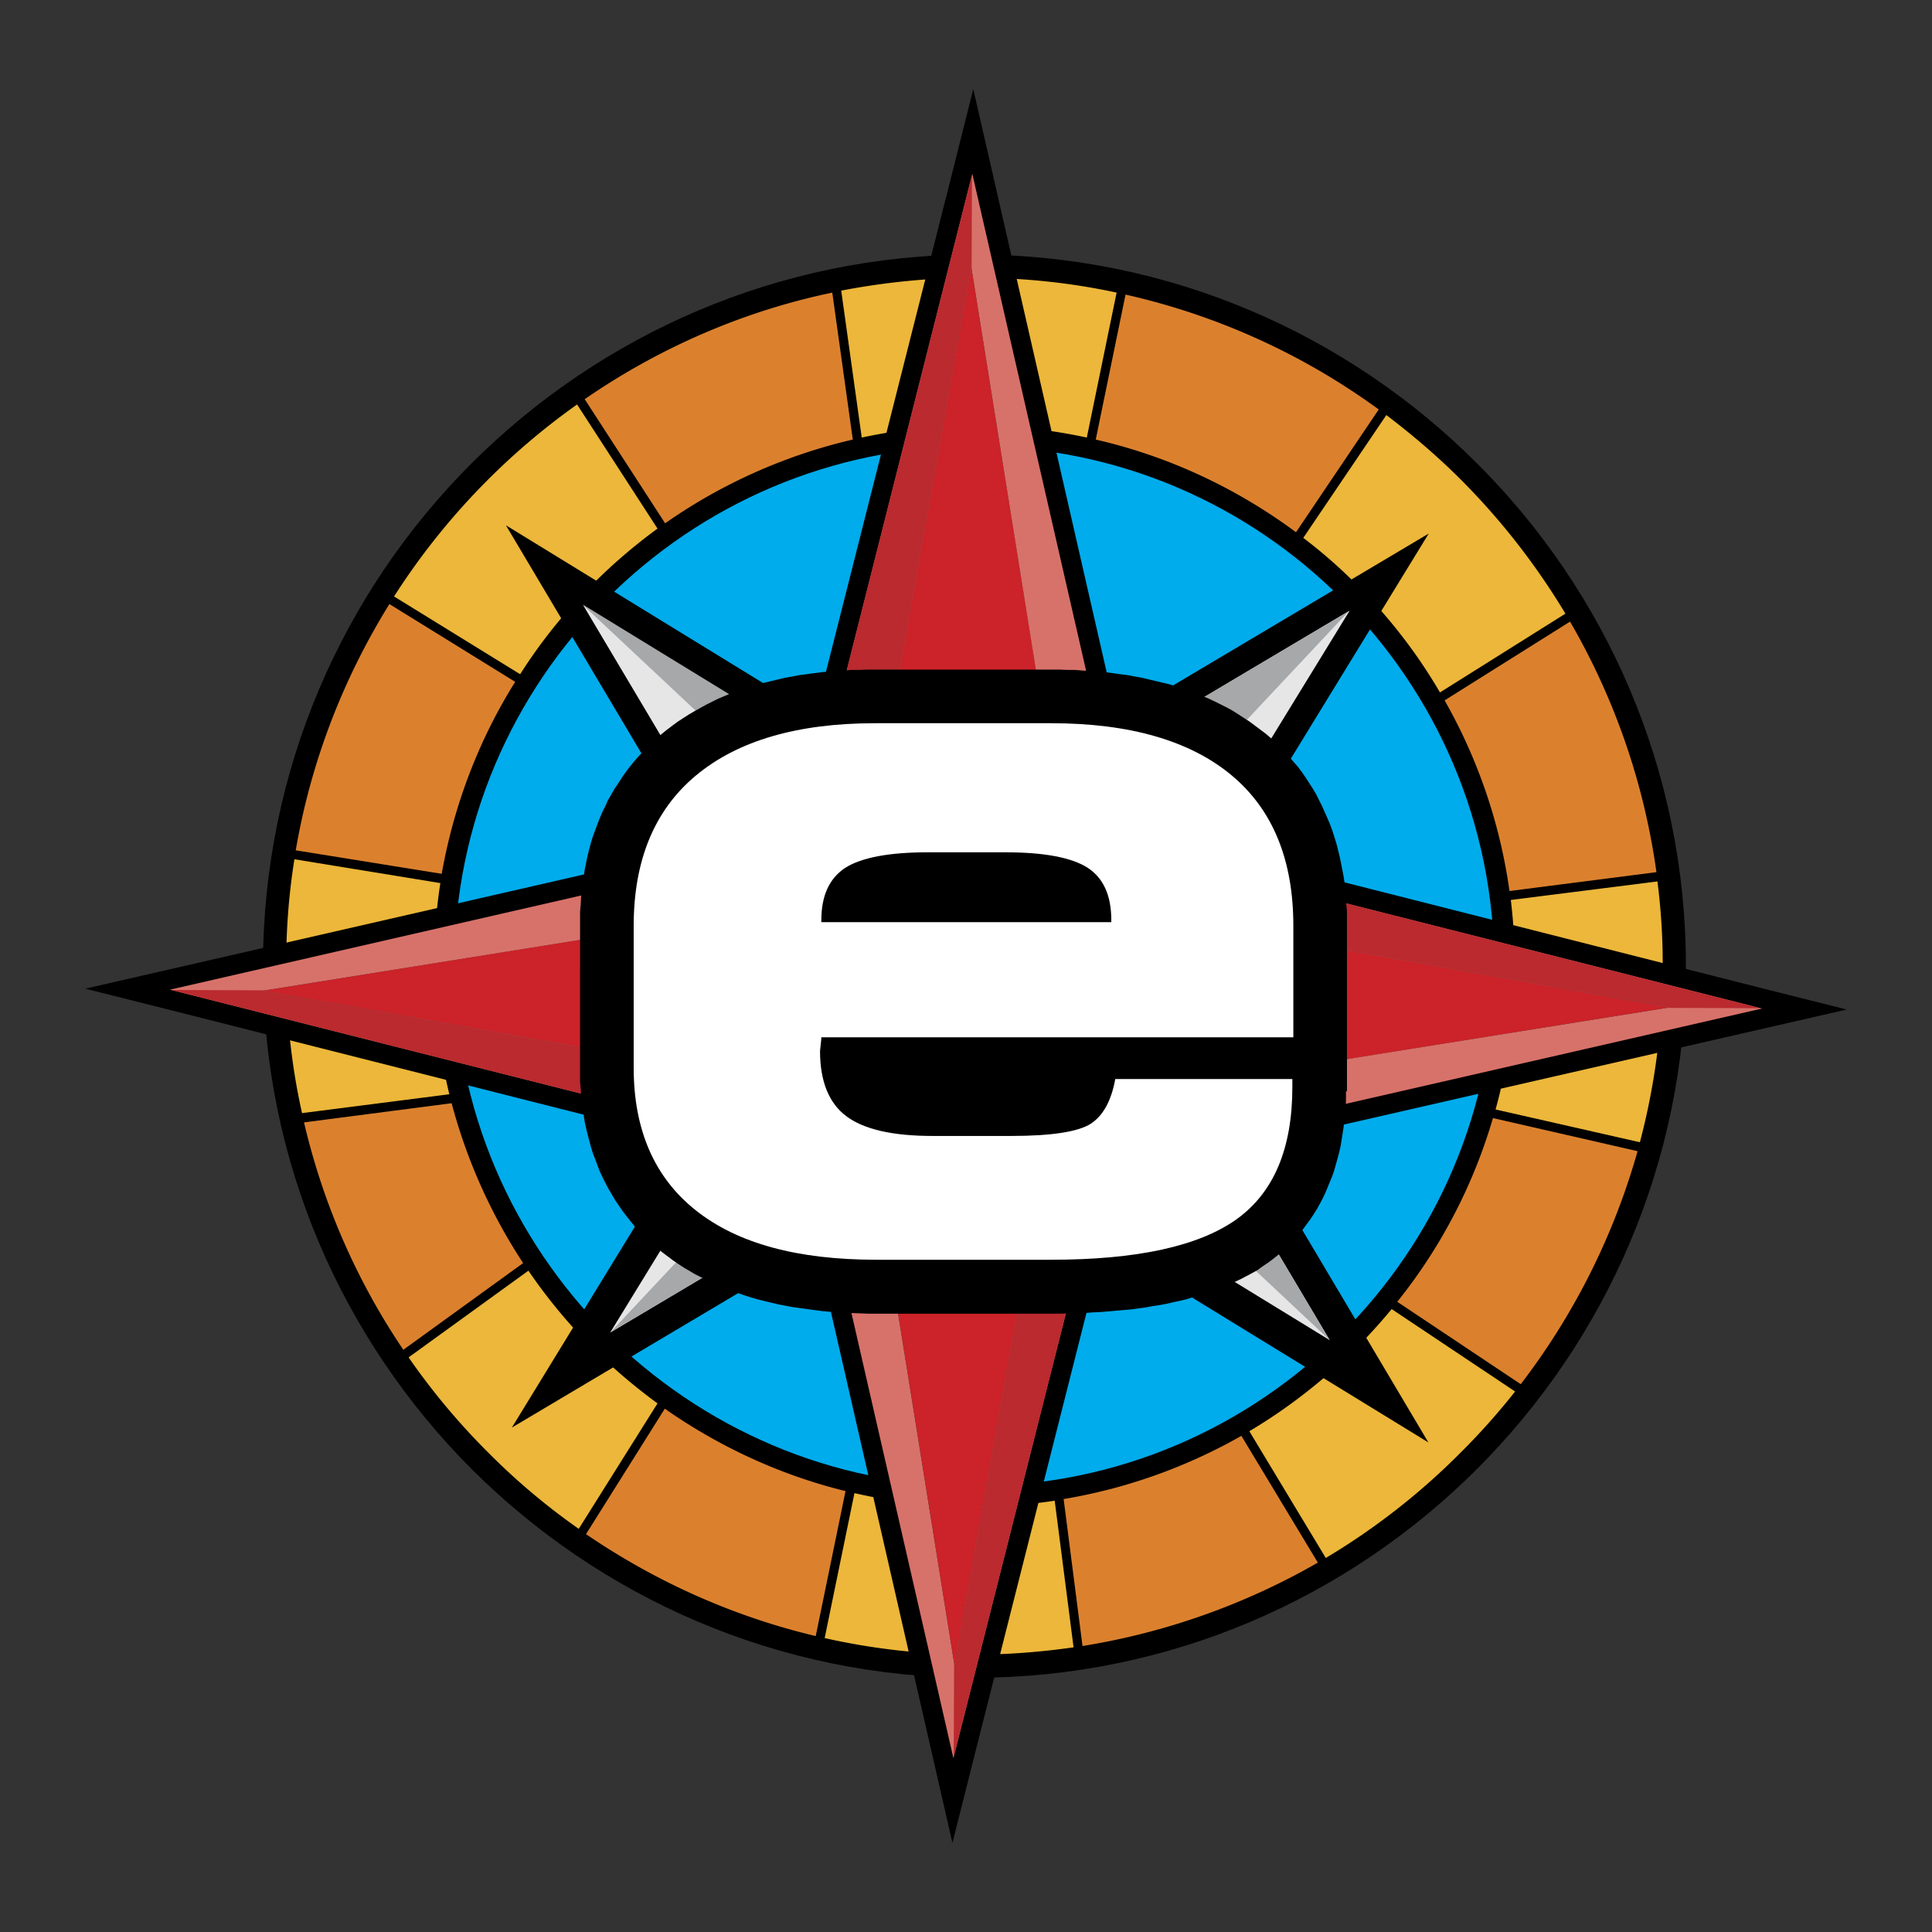
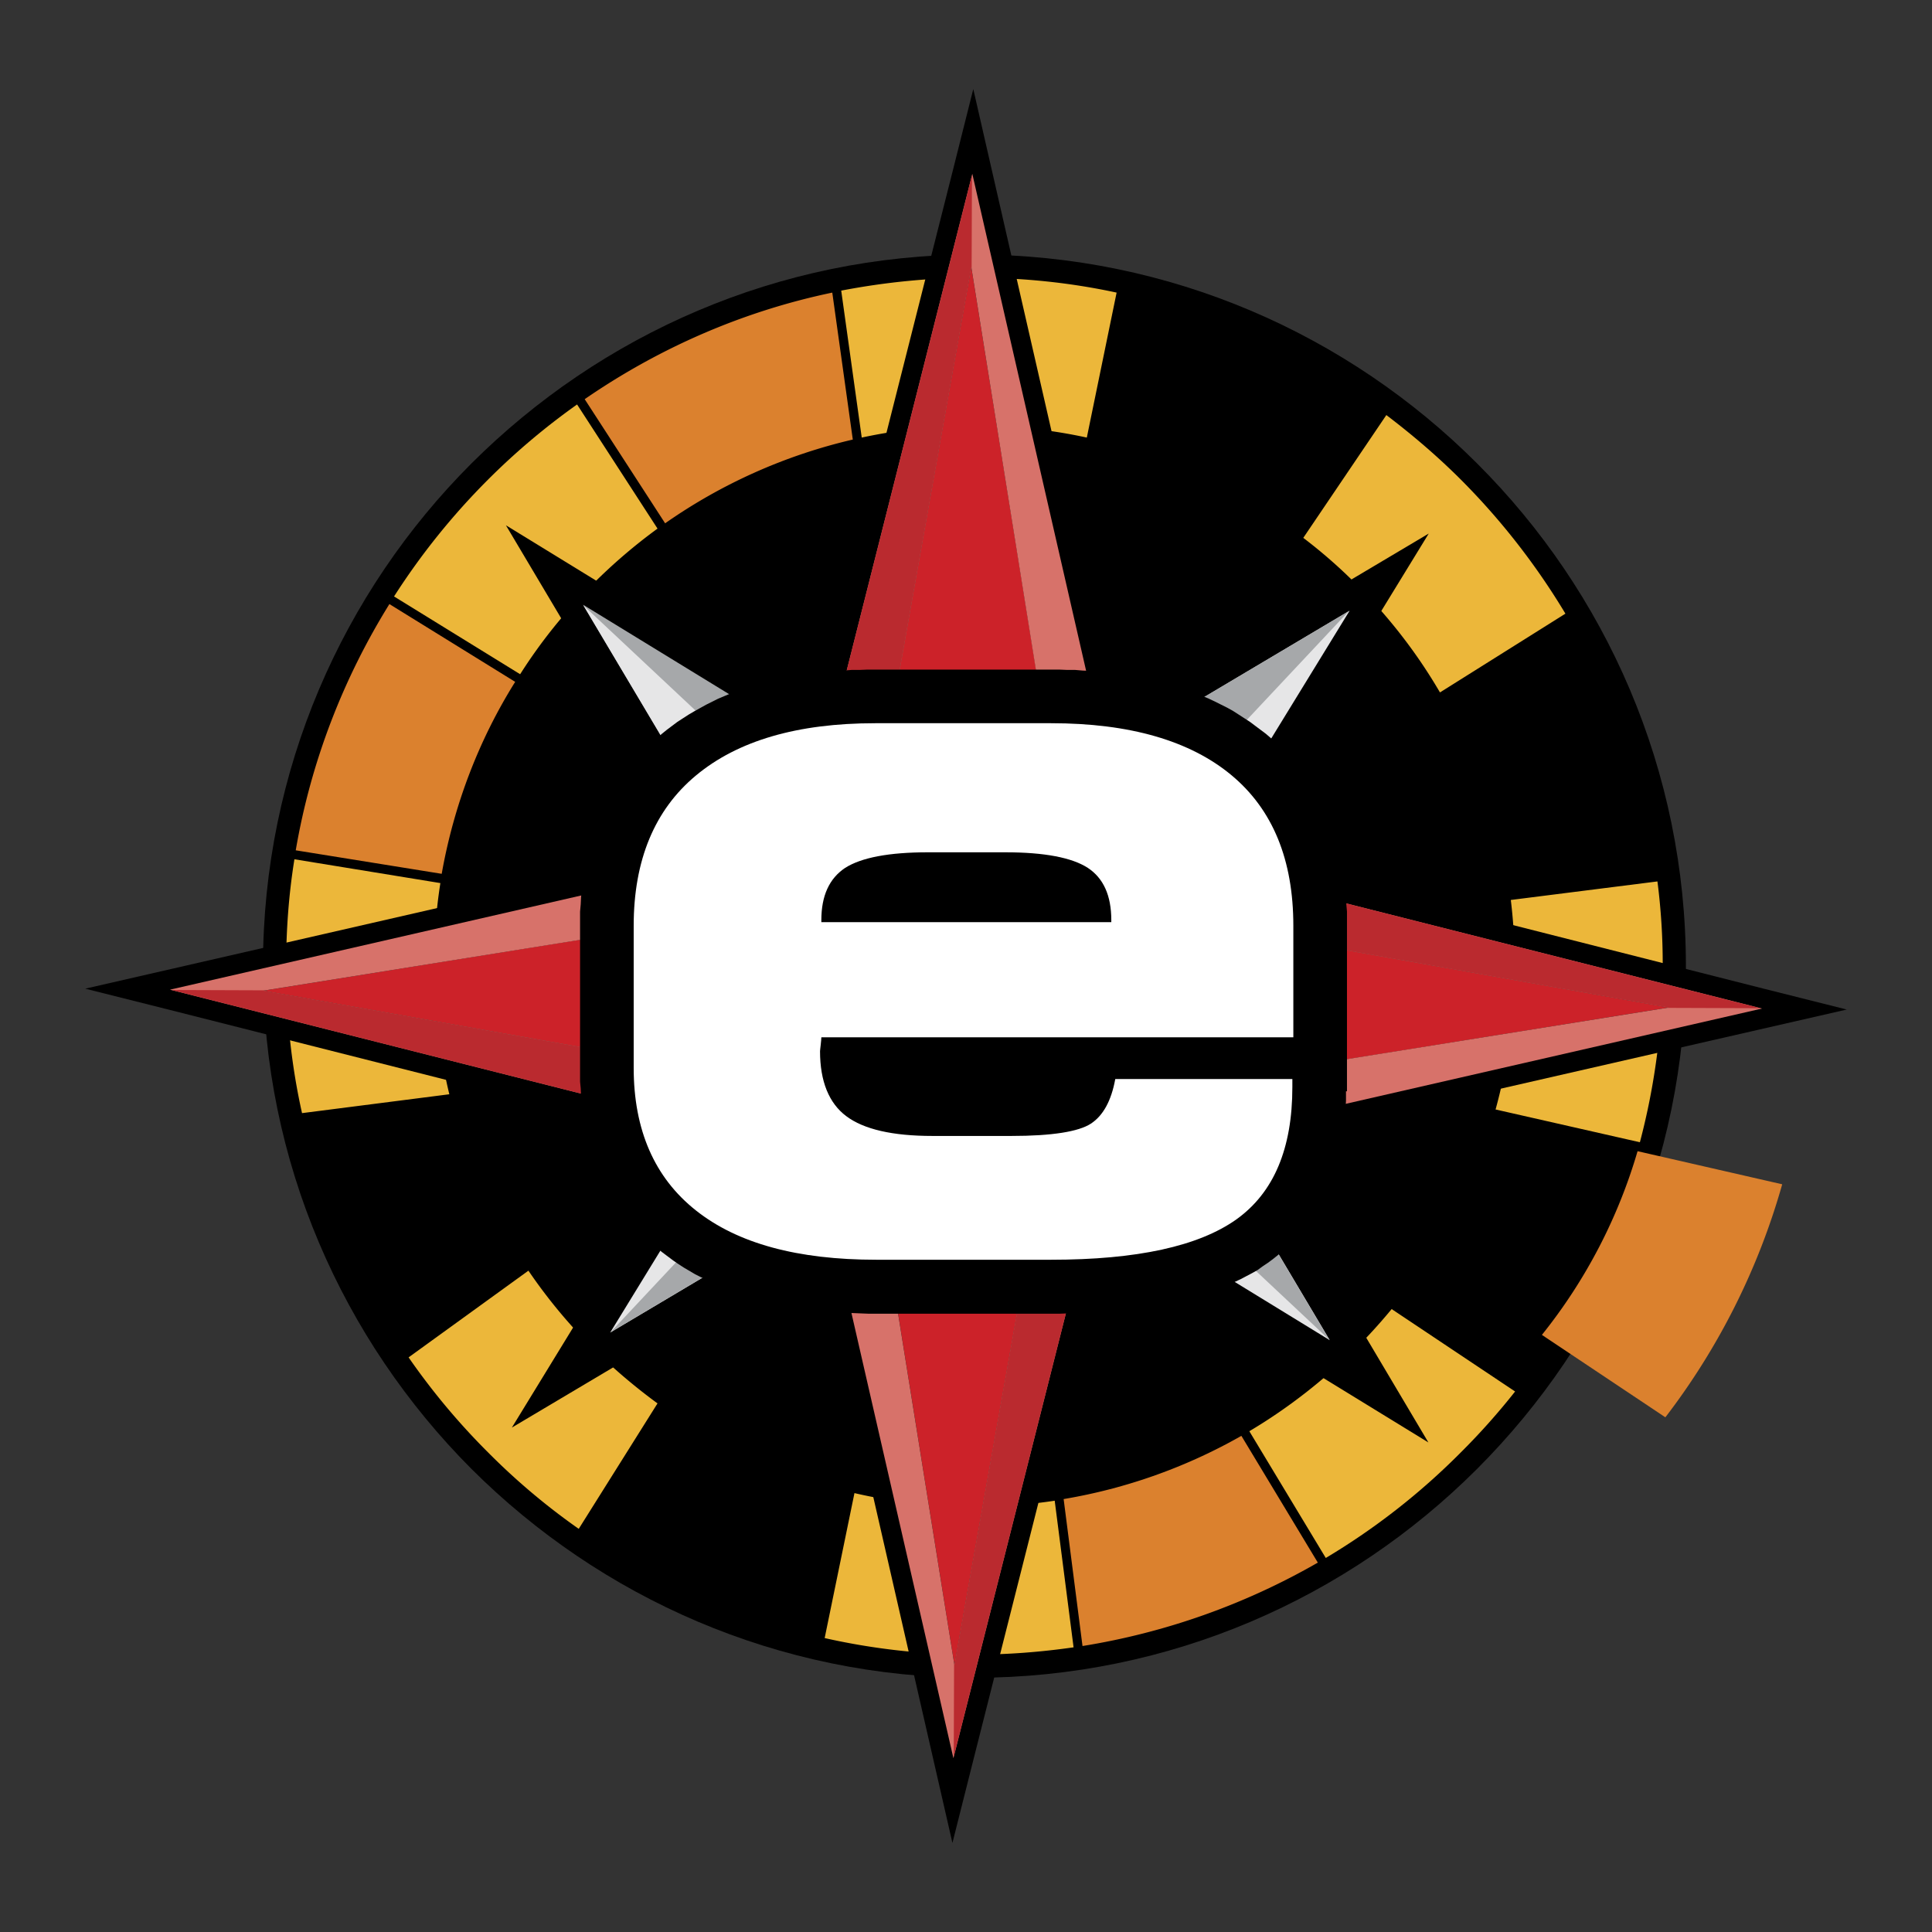
<svg xmlns="http://www.w3.org/2000/svg" width="2500" height="2500" viewBox="0 0 192.756 192.756">
  <rect x="0" y="0" width="192.756" height="192.756" fill="#333333" stroke="none" />
  <g fill-rule="evenodd" clip-rule="evenodd">
    <path fill="#fff" fill-opacity="0" d="M0 0h192.756v192.756H0V0z" />
    <path d="M97.203 25.396c19.551 0 37.316 7.991 50.162 20.837 12.879 12.846 20.838 30.612 20.838 50.162s-7.959 37.283-20.838 50.162c-12.846 12.846-30.611 20.837-50.162 20.837-19.549 0-37.283-7.991-50.162-20.837-12.846-12.879-20.804-30.612-20.804-50.162s7.958-37.316 20.804-50.162C59.92 33.387 77.654 25.396 97.203 25.396z" />
-     <path d="M97.203 44.516c14.299 0 27.277 5.812 36.656 15.223 9.412 9.412 15.223 22.357 15.223 36.656s-5.811 27.244-15.223 36.655c-9.379 9.379-22.357 15.224-36.656 15.224-14.265 0-27.244-5.845-36.655-15.224-9.378-9.411-15.223-22.356-15.223-36.655s5.845-27.244 15.223-36.656c9.411-9.411 22.39-15.223 36.655-15.223z" fill="#00acec" />
-     <path d="M29.506 84.836l14.563 2.345c1.222-6.902 3.731-13.407 7.331-19.153l-12.549-7.76c-4.589 7.397-7.826 15.685-9.345 24.568zM163.381 114.854l-14.43-3.303a53.106 53.106 0 0 1-9.545 18.328l12.318 8.223a69.04 69.04 0 0 0 11.657-23.248z" fill="#db812e" />
+     <path d="M29.506 84.836l14.563 2.345c1.222-6.902 3.731-13.407 7.331-19.153l-12.549-7.76c-4.589 7.397-7.826 15.685-9.345 24.568zM163.381 114.854a53.106 53.106 0 0 1-9.545 18.328l12.318 8.223a69.04 69.04 0 0 0 11.657-23.248z" fill="#db812e" />
    <path d="M30.134 111.057l14.695-1.882a54.374 54.374 0 0 1-1.519-12.78c0-2.84.198-5.581.627-8.289l-14.563-2.377c-.562 3.5-.826 7.034-.826 10.667.001 5.018.529 9.939 1.586 14.661zM165.363 87.94l-14.629 1.85c.264 2.18.396 4.359.396 6.604 0 4.953-.662 9.742-1.916 14.299l14.398 3.27a68.6 68.6 0 0 0 2.277-17.568 64.457 64.457 0 0 0-.526-8.455z" fill="#ecb73a" />
-     <path d="M40.239 134.668l11.955-8.651a54.365 54.365 0 0 1-7.133-15.95l-14.728 1.915a68.214 68.214 0 0 0 9.906 22.686zM156.645 62.018l-12.516 7.859a53.438 53.438 0 0 1 6.473 19.021l14.662-1.883a68.598 68.598 0 0 0-8.619-24.997z" fill="#db812e" />
    <path d="M57.741 152.533l7.859-12.516a57.447 57.447 0 0 1-6.472-5.515 53.063 53.063 0 0 1-6.407-7.728l-11.955 8.652a68.235 68.235 0 0 0 7.926 9.478 66.616 66.616 0 0 0 9.049 7.629zM138.316 41.411l-8.287 12.252a50.662 50.662 0 0 1 5.283 4.623c3.236 3.236 6.043 6.835 8.354 10.798l12.516-7.859a69.724 69.724 0 0 0-10.434-13.375c-2.312-2.311-4.822-4.457-7.432-6.439z" fill="#ecb73a" />
-     <path d="M81.385 163.233l2.973-14.465c-6.572-1.617-12.648-4.458-18.031-8.223l-7.859 12.516c6.868 4.69 14.596 8.191 22.917 10.172zM112.295 29.391l-2.973 14.464c7.332 1.684 14.102 4.887 19.98 9.247l8.254-12.251a68.388 68.388 0 0 0-25.261-11.46z" fill="#db812e" />
    <path d="M107.111 164.355l-1.883-14.629a53.4 53.4 0 0 1-8.025.595c-4.094 0-8.124-.463-11.954-1.354l-2.972 14.464a67.558 67.558 0 0 0 14.926 1.651c3.369 0 6.672-.264 9.908-.727zM83.928 28.995l2.047 14.662a52.711 52.711 0 0 1 11.228-1.189c3.863 0 7.596.396 11.229 1.189l2.973-14.464c-4.592-.991-9.312-1.486-14.201-1.486-4.525 0-8.983.462-13.276 1.288z" fill="#ecb73a" />
    <path d="M131.48 155.902l-7.627-12.648a53.907 53.907 0 0 1-17.734 6.308l1.883 14.662a69.17 69.17 0 0 0 23.478-8.322z" fill="#db812e" />
    <path d="M124.646 142.792l7.627 12.647a68.265 68.265 0 0 0 13.475-10.534 67.906 67.906 0 0 0 5.414-6.076l-12.316-8.223a56.178 56.178 0 0 1-3.533 3.896c-3.204 3.171-6.77 5.978-10.667 8.29zM65.601 52.738l-8.025-12.384a68.877 68.877 0 0 0-8.883 7.496 69.381 69.381 0 0 0-9.379 11.657l12.582 7.761a51.316 51.316 0 0 1 7.232-8.982 54.574 54.574 0 0 1 6.473-5.548z" fill="#ecb73a" />
    <path d="M58.335 39.826L66.36 52.21a53.918 53.918 0 0 1 18.724-8.355l-2.047-14.662c-9.016 1.882-17.37 5.58-24.702 10.633z" fill="#db812e" />
    <path d="M122.961 85.2l53.135 13.473 8.156 2.048-59.342 13.572 5.746 9.643 11.856 19.979-32.364-19.848-13.076 51.682-2.048 8.123-13.606-59.474-30.348 18.031 17.503-28.598-51.912-13.143-8.157-2.048 61.125-14.001-19.153-32.231L81.319 71.33l13.738-54.289 2.048-8.157 14.364 62.809 31.076-18.46L122.961 85.2z" />
    <path fill="#a6a8aa" d="M76.762 91.606L58.17 60.333l28.532 17.47.727 9.939-10.667 3.864z" />
    <path fill="#e6e6e7" d="M90.269 115.481l-29.391 17.47 16.413-26.782 9.345-.693 3.633 10.005zM115.432 104.716l17.238 28.994-26.451-16.214-.694-9.213 9.907-3.567zM103.346 79.52l31.306-18.592-17.502 28.531-9.941.727-3.863-10.666zM87.396 87.775L58.204 60.399l18.558 31.207 10.634-3.831z" />
    <path fill="#a6a8aa" d="M86.636 105.476l-25.724 27.442 29.357-17.437-3.633-10.005zM105.559 108.283l27.078 25.395-17.205-28.962-9.873 3.567zM107.176 90.186l27.41-29.225-31.24 18.559 3.83 10.666z" />
    <path fill="#cc2229" d="M87.957 98.343l-2.873-5.218L96.907 26.65l10.898 67.763-5.186 4.59-14.662-.66z" />
    <path fill="#d7726a" d="M84.292 89.03l-4.095-5.218 16.809-66.475 15.519 67.764-5.679 3.533-9.939-61.984-11.096 62.447-1.519-.067z" />
    <path fill="#ba2a2f" d="M96.939 26.881l.033-9.378-16.775 66.309 4.095 5.218 1.519.067L96.907 26.65l.032.231z" />
    <path fill="#cc2229" d="M97.963 107.787l-5.217 2.873-66.475-11.821L94.034 87.94l4.589 5.185-.66 14.662z" />
    <path fill="#d7726a" d="M88.651 111.486l-5.218 4.062-66.475-16.809 67.763-15.521 3.533 5.68-61.983 9.941 62.446 11.095-.066 1.552z" />
    <path fill="#ba2a2f" d="M26.501 98.806l-9.378-.034 66.31 16.776 5.218-4.062.066-1.552-62.446-11.095.23-.033z" />
    <path fill="#cc2229" d="M104.172 94.413l2.873 5.218-11.823 66.475-10.864-67.763 5.151-4.59 14.663.66z" />
    <path fill="#d7726a" d="M107.869 103.726l4.063 5.217-16.809 66.476-15.521-67.764 5.68-3.533 9.94 61.984 11.096-62.414 1.551.034z" />
    <path fill="#ba2a2f" d="M95.189 165.907l-.033 9.346 16.776-66.31-4.063-5.217-1.551-.034-11.096 62.414-.033-.199z" />
    <path fill="#cc2229" d="M94.793 91.573l5.217-2.873 66.476 11.822-67.763 10.898-4.591-5.185.661-14.662z" />
    <path fill="#d7726a" d="M104.105 87.875l5.217-4.063 66.477 16.809-67.797 15.521-3.5-5.68 61.984-9.94-62.447-11.095.066-1.552z" />
    <path fill="#ba2a2f" d="M166.254 100.556l9.379.033-66.311-16.777-5.217 4.063-.066 1.552 62.447 11.095-.232.034z" />
    <path d="M95.817 77.076c12.978 0 23.511 10.567 23.511 23.513 0 12.944-10.533 23.512-23.511 23.512-12.945 0-23.513-10.567-23.513-23.512s10.568-23.513 23.513-23.513z" fill="#ecb73a" />
    <path d="M126.957 125.653l-.496.364-.494.33-.496.363-.528.297-.562.297-.561.298-.562.263-.561.265-.593.264-.596.231-.594.231-.627.198-.596.198-.66.165-.627.198-.66.165-.66.133-.693.165-.694.132-.693.1-.695.131-.727.099-.727.1-.757.065-.76.066-.76.067-.793.065-.793.034-.793.066-.824.033h-.826l-.826.032H86.636l-.793-.032-.792-.033-.793-.033-.759-.033-.759-.067-.727-.065-.76-.1-.726-.099-.727-.099-.726-.099-.694-.132-.693-.132-.693-.165-.694-.166-.66-.165-.694-.198-.627-.198-.661-.231-.627-.231-.661-.231-.594-.264-.628-.265-.594-.297-.595-.296-.594-.298-.561-.33-.561-.33-.562-.364-.528-.363-.528-.397-.529-.396-.495-.396-.496-.429-.462-.43-.462-.462-.463-.462-.429-.463-.396-.495-.396-.495-.397-.528-.363-.528-.363-.529-.331-.561-.33-.562-.297-.561-.297-.595-.264-.562-.231-.593-.232-.628-.231-.595-.198-.627-.165-.627-.165-.628-.165-.66-.133-.628-.099-.66-.099-.66-.099-.661-.066-.661-.033-.693-.065-.661V90.946l.065-.727.033-.694.066-.693.099-.693.099-.66.099-.694.133-.66.132-.661.165-.66.165-.628.198-.66.231-.628.231-.627.232-.595.263-.627.298-.595.264-.594.331-.561.33-.595.363-.528.363-.562.363-.528.396-.528.43-.528.429-.496.43-.462.461-.496.463-.462.495-.429.496-.43.528-.429.528-.396.529-.397.562-.363.561-.363.561-.33.594-.33.595-.33.594-.298.595-.297.627-.264.627-.264.661-.232.66-.231.628-.198.694-.198.66-.198.693-.165.694-.165.693-.166.727-.131.694-.133.726-.098.76-.1.726-.099.759-.066.76-.066.759-.033.76-.066h.793l.792-.033h19.152l.793.033h.793l.76.066.793.033.76.066.758.066.726.099.727.1.76.098.693.133.727.131.693.166.693.165.696.165.693.165.66.231.66.198.66.231.627.232.629.264.627.264.627.297.594.298.596.297.593.33.563.363.56.363.561.363.529.397.528.396.529.396.496.43.494.462.463.462.463.463.428.495.429.496.43.495.396.528.364.528.363.562.363.561.33.561.297.595.297.594.264.595.265.594.264.628.231.627.199.628.197.627.166.661.164.66.133.661.133.66.131.694.099.66.067.693.066.693.033.694.065.727v17.931h-.098v.925l-.033.66-.067.661-.066.627-.066.661-.098.627-.1.627-.099.628-.133.595-.164.627-.166.594-.164.595-.199.594-.231.561-.23.562-.233.561-.263.562-.297.56-.297.53-.33.528-.33.495-.364.495-.363.495-.396.463-.397.462-.396.462-.463.43-.43.396-.461.397-.496.396z" />
    <path d="M111.271 107.655h17.668v.793c0 6.142-1.85 10.534-5.582 13.209-3.764 2.675-9.906 4.028-18.492 4.028H87.429c-7.859 0-13.836-1.618-17.998-4.92-4.128-3.27-6.208-8.024-6.208-14.233V92.366c0-6.539 2.081-11.558 6.208-14.993 4.161-3.467 10.105-5.218 17.898-5.218h17.536c7.859 0 13.869 1.75 17.998 5.185 4.127 3.434 6.174 8.454 6.174 15.025v11.128h-47.09c0 .165-.033.43-.066.76s-.066.528-.066.628c0 3.005.892 5.185 2.609 6.472 1.75 1.321 4.623 1.981 8.619 1.981h7.86c4.062 0 6.703-.429 7.926-1.222 1.22-.791 2.046-2.277 2.442-4.457zM81.947 92.002h28.928v-.198c0-2.477-.793-4.194-2.344-5.218-1.586-1.024-4.326-1.552-8.223-1.552H92.58c-3.897 0-6.638.528-8.256 1.552-1.585 1.057-2.378 2.774-2.378 5.218v.198h.001z" fill="#fff" />
  </g>
</svg>